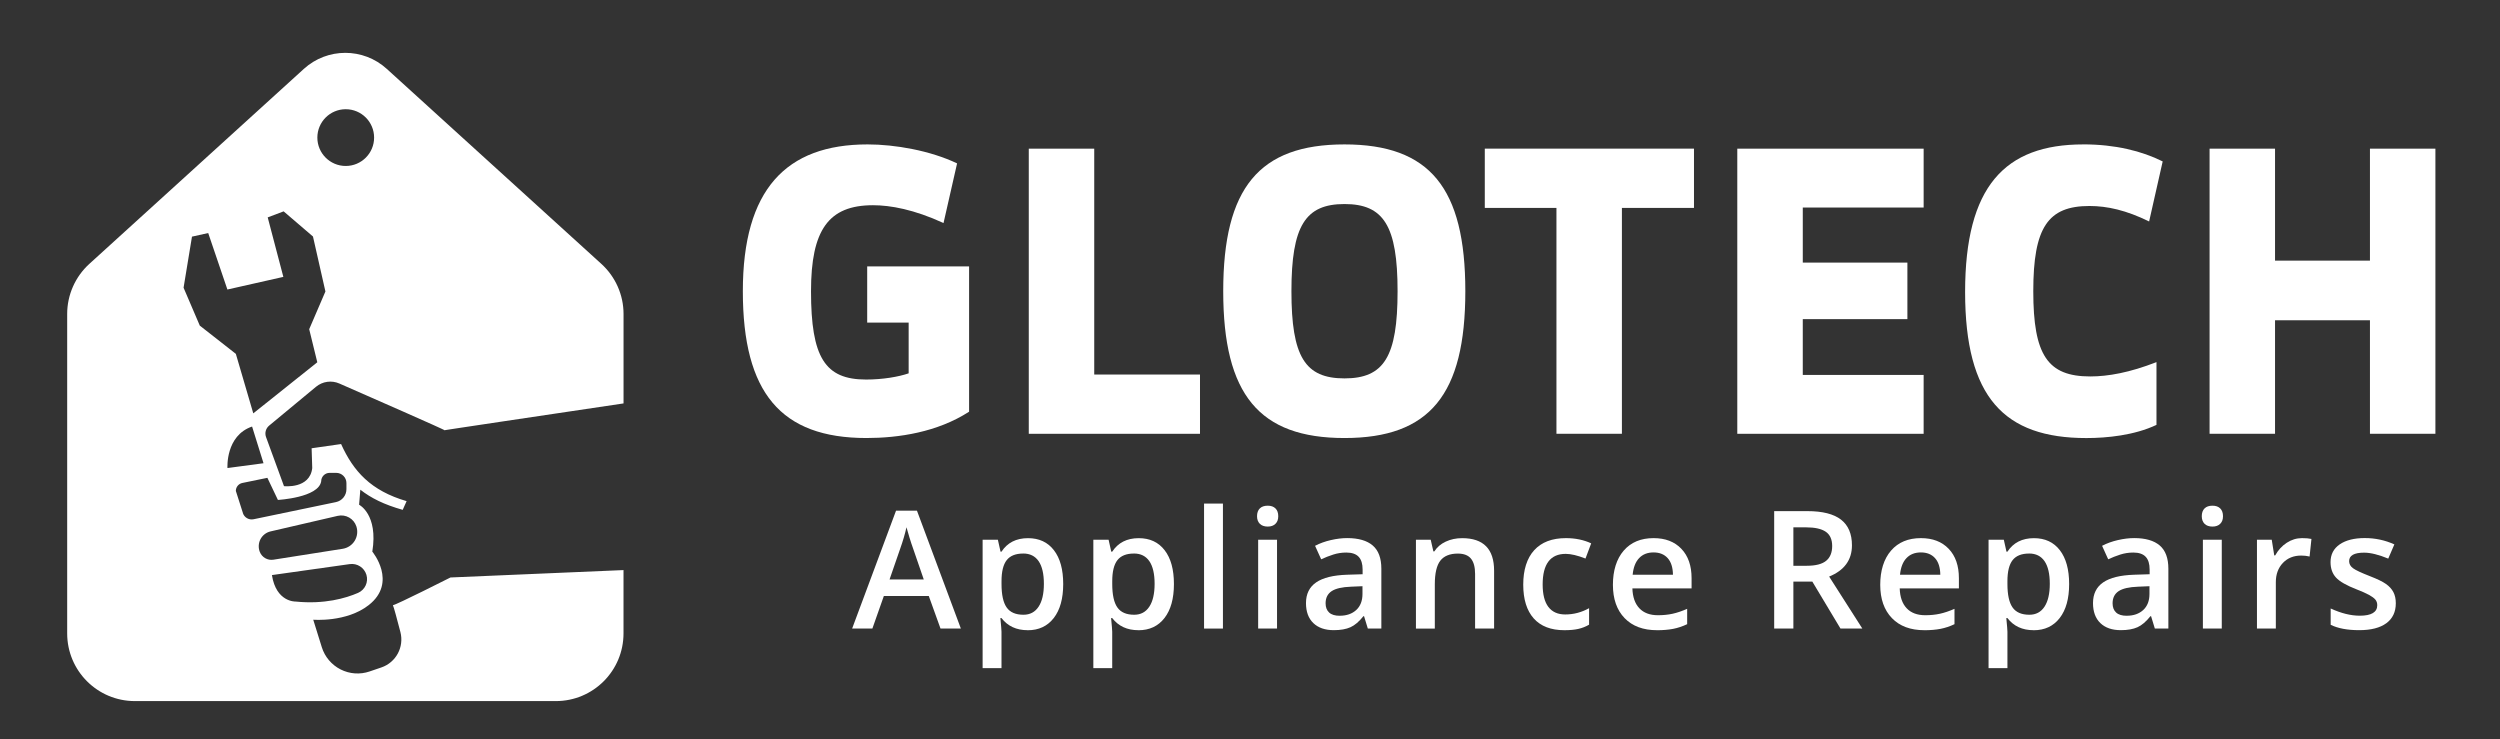
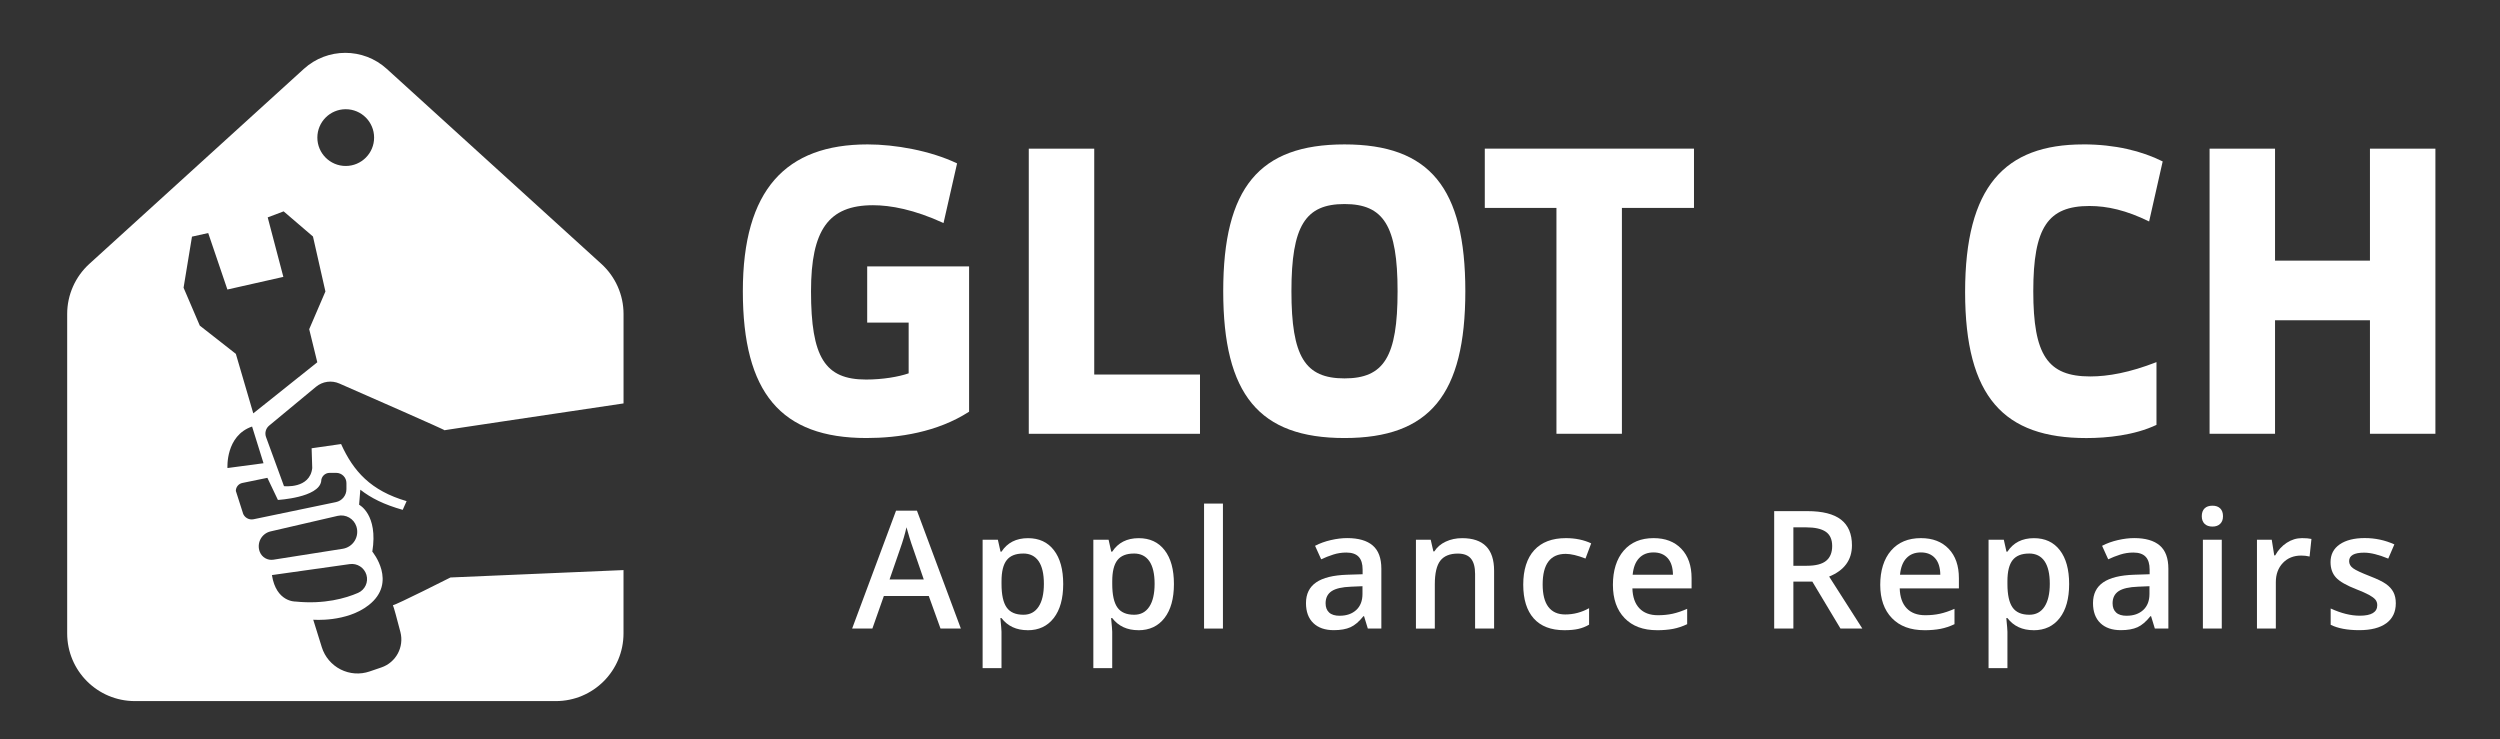
<svg xmlns="http://www.w3.org/2000/svg" id="background" viewBox="0 0 781.46 230.99">
  <rect x="0" y="0" width="781.46" height="230.99" fill="#333333" stroke="none" />
  <defs>
    <style>      .cls-1 {        fill: #fff;      }    </style>
  </defs>
  <path class="cls-1" d="M140.81,180.51s-17.04,8.61-18,8.67c.24.37,1.31,4.39,2.35,8.39,1.21,4.68-1.37,9.5-5.95,11.06l-3.69,1.26c-2.98,1.02-6.25.79-9.06-.64-2.81-1.43-4.93-3.93-5.87-6.94l-2.68-8.6s10.39.89,17.34-4.56c9.11-7.14,1.13-16.72,1.13-16.72,1.88-11.65-4.13-14.66-4.13-14.66l.38-4.7c3.4,2.65,7.39,4.64,13.25,6.3l1.22-2.72c-11.21-3.28-16.62-9.32-20.48-17.85l-9.21,1.32.19,6.2c-.75,6.58-8.83,5.64-8.83,5.64l-5.61-15.34c-.47-1.28-.08-2.71.97-3.58l14.65-12.14c2.04-1.69,4.87-2.09,7.3-1.02,9.61,4.21,33.32,14.61,32.87,14.61-.36,0,32.17-4.85,55.96-8.39v-27.95c0-5.96-2.52-11.65-6.93-15.66L120.9,21.53c-7.35-6.68-18.57-6.68-25.92,0L27.93,82.48c-4.41,4.01-6.93,9.7-6.93,15.66v99.85c0,11.69,9.47,21.16,21.16,21.16h131.58c11.69,0,21.16-9.47,21.16-21.16v-19.79l-54.08,2.31ZM108.07,34.14c4.9,0,8.87,3.97,8.87,8.87s-3.97,8.87-8.87,8.87-8.87-3.97-8.87-8.87,3.97-8.87,8.87-8.87ZM57.38,89.94l2.63-15.97,5.07-1.13,6,17.66,17.49-3.95-4.89-18.6,4.98-1.88,9.17,7.86,3.89,17.18-5.07,11.79,2.53,10.34-20.01,15.97-5.45-18.6-11.27-8.83-5.07-11.84ZM78.8,133.34l3.57,11.46-11.27,1.5s-.66-10.12,7.7-12.97ZM75.93,160.36l-2.21-6.91c0-1.2.85-2.24,2.02-2.48l7.84-1.61,3.29,6.91s12.73-.7,13.53-5.83c0-1.45,1.18-2.63,2.63-2.63h2.07c1.76,0,3.19,1.43,3.19,3.19v1.92c0,1.95-1.37,3.63-3.28,4.03l-25.75,5.36c-1.45.3-2.9-.54-3.35-1.95ZM81.21,172.52c-.51-1.29-.43-2.75.21-3.98.65-1.23,1.8-2.12,3.15-2.43l20.98-4.86c2.51-.58,5.05.85,5.85,3.3.49,1.5.3,3.14-.52,4.48-.82,1.35-2.2,2.26-3.75,2.51l-21.66,3.41c-1.81.29-3.58-.72-4.26-2.43ZM92.33,188.03s-6.01.2-7.33-8.27l24.32-3.43c2.33-.33,4.55,1.1,5.22,3.35.68,2.28-.45,4.7-2.63,5.65-3.83,1.66-10.51,3.62-19.58,2.7Z" />
  <g>
    <path class="cls-1" d="M299.17,51.07l-4.24,18.65c-9.2-4.24-16.59-5.57-22.04-5.57-13.93,0-19.38,7.75-19.38,26.88,0,20.71,4.36,27.61,17.2,27.61,5.21,0,10.17-.85,13.32-1.94v-15.86h-12.96v-17.56h31.85v45.41c-9.93,6.42-22.04,8.23-32.09,8.23-26.76,0-38.63-14.17-38.63-45.89s13.44-45.89,38.99-45.89c8.6,0,19.62,1.94,27.97,5.93Z" />
    <path class="cls-1" d="M375.1,135.59h-53.52V46.47h20.46v70.6h33.06v18.53Z" />
    <path class="cls-1" d="M382.36,91.03c0-32.33,11.26-45.89,37.9-45.89s37.78,13.56,37.78,45.89-11.14,45.89-37.78,45.89-37.9-13.56-37.9-45.89ZM436.86,91.03c0-20.46-4.36-27.25-16.59-27.25s-16.59,6.78-16.59,27.25,4.24,27.25,16.59,27.25,16.59-6.78,16.59-27.25Z" />
    <path class="cls-1" d="M529.5,64.99h-22.52v70.6h-20.46v-70.6h-22.4v-18.53h65.39v18.53Z" />
-     <path class="cls-1" d="M596.22,99.75h-32.7v17.44h37.78v18.41h-58.25V46.47h58.25v18.41h-37.78v17.2h32.7v17.68Z" />
    <path class="cls-1" d="M651.2,45.13c9.93,0,18.29,2.06,24.82,5.33l-4.24,18.77c-7.14-3.51-13.08-4.84-18.65-4.84-12.96,0-17.56,6.66-17.56,26.64s4.48,26.64,17.8,26.64c5.57,0,12.35-1.21,20.71-4.48v19.62c-6.9,3.27-15.5,4.12-21.92,4.12-25.67,0-37.9-12.71-37.9-45.65s12.35-46.14,36.93-46.14Z" />
    <path class="cls-1" d="M740.81,135.59v-35.48h-29.67v35.48h-20.46V46.47h20.46v35h29.67v-35h20.46v89.12h-20.46Z" />
  </g>
  <g>
    <path class="cls-1" d="M293.99,196.48l-3.67-10.19h-14.04l-3.59,10.19h-6.33l13.73-36.86h6.53l13.73,36.86h-6.38ZM288.75,181.12l-3.44-9.99c-.25-.67-.6-1.72-1.04-3.16s-.75-2.49-.92-3.16c-.45,2.06-1.11,4.31-1.98,6.75l-3.31,9.57h10.7Z" />
    <path class="cls-1" d="M321.24,196.99c-3.52,0-6.24-1.26-8.19-3.79h-.35c.23,2.34.35,3.77.35,4.27v11.37h-5.9v-40.12h4.77c.13.52.41,1.76.83,3.72h.3c1.84-2.81,4.6-4.22,8.29-4.22,3.46,0,6.16,1.25,8.1,3.77s2.9,6.03,2.9,10.57-.98,8.08-2.95,10.62c-1.97,2.54-4.68,3.82-8.15,3.82ZM319.81,173.03c-2.34,0-4.05.69-5.13,2.06-1.08,1.37-1.62,3.57-1.62,6.58v.88c0,3.38.54,5.83,1.61,7.34,1.07,1.52,2.82,2.27,5.25,2.27,2.04,0,3.62-.84,4.72-2.51,1.11-1.67,1.66-4.06,1.66-7.16s-.55-5.47-1.64-7.07c-1.1-1.6-2.71-2.4-4.83-2.4Z" />
    <path class="cls-1" d="M355.85,196.99c-3.52,0-6.24-1.26-8.19-3.79h-.35c.23,2.34.35,3.77.35,4.27v11.37h-5.9v-40.12h4.77c.13.52.41,1.76.83,3.72h.3c1.84-2.81,4.6-4.22,8.29-4.22,3.46,0,6.16,1.25,8.1,3.77s2.9,6.03,2.9,10.57-.98,8.08-2.95,10.62c-1.97,2.54-4.68,3.82-8.15,3.82ZM354.42,173.03c-2.34,0-4.05.69-5.13,2.06-1.08,1.37-1.62,3.57-1.62,6.58v.88c0,3.38.54,5.83,1.61,7.34,1.07,1.52,2.82,2.27,5.25,2.27,2.04,0,3.62-.84,4.72-2.51,1.11-1.67,1.66-4.06,1.66-7.16s-.55-5.47-1.64-7.07c-1.1-1.6-2.71-2.4-4.83-2.4Z" />
    <path class="cls-1" d="M382.27,196.48h-5.9v-39.07h5.9v39.07Z" />
-     <path class="cls-1" d="M392.93,161.36c0-1.05.29-1.87.87-2.44.58-.57,1.4-.85,2.47-.85s1.84.29,2.42.85c.58.57.87,1.38.87,2.44s-.29,1.79-.87,2.37c-.58.58-1.39.87-2.42.87s-1.9-.29-2.47-.87c-.58-.58-.87-1.37-.87-2.37ZM399.18,196.48h-5.9v-27.77h5.9v27.77Z" />
    <path class="cls-1" d="M427.56,196.48l-1.18-3.87h-.2c-1.34,1.69-2.69,2.84-4.04,3.45-1.36.61-3.1.92-5.22.92-2.73,0-4.86-.74-6.39-2.21-1.53-1.47-2.3-3.56-2.3-6.25,0-2.86,1.06-5.02,3.19-6.48s5.36-2.25,9.72-2.39l4.79-.15v-1.48c0-1.77-.41-3.1-1.24-3.98-.83-.88-2.11-1.32-3.85-1.32-1.42,0-2.79.21-4.09.63-1.3.42-2.56.91-3.77,1.48l-1.91-4.22c1.51-.79,3.16-1.38,4.95-1.79s3.48-.62,5.07-.62c3.53,0,6.2.77,8,2.31,1.8,1.54,2.7,3.96,2.7,7.26v18.71h-4.22ZM418.78,192.47c2.14,0,3.86-.6,5.16-1.79,1.3-1.2,1.95-2.88,1.95-5.03v-2.41l-3.57.15c-2.78.1-4.8.56-6.06,1.39-1.26.83-1.9,2.1-1.9,3.8,0,1.24.37,2.2,1.1,2.88s1.84,1.02,3.31,1.02Z" />
    <path class="cls-1" d="M467.02,196.48h-5.93v-17.07c0-2.14-.43-3.74-1.29-4.79s-2.23-1.58-4.1-1.58c-2.49,0-4.32.74-5.47,2.21s-1.73,3.94-1.73,7.41v13.83h-5.9v-27.77h4.62l.83,3.64h.3c.84-1.32,2.02-2.34,3.57-3.06,1.54-.72,3.25-1.08,5.12-1.08,6.66,0,9.99,3.39,9.99,10.17v18.1Z" />
    <path class="cls-1" d="M489,196.99c-4.2,0-7.39-1.23-9.58-3.68-2.18-2.45-3.28-5.97-3.28-10.56s1.14-8.26,3.43-10.77c2.28-2.51,5.59-3.77,9.9-3.77,2.93,0,5.57.54,7.91,1.63l-1.78,4.75c-2.49-.97-4.55-1.46-6.18-1.46-4.8,0-7.21,3.19-7.21,9.57,0,3.11.6,5.45,1.79,7.02,1.2,1.57,2.95,2.35,5.26,2.35,2.63,0,5.11-.65,7.46-1.96v5.15c-1.05.62-2.18,1.06-3.38,1.33-1.2.27-2.65.4-4.36.4Z" />
    <path class="cls-1" d="M517.95,196.99c-4.32,0-7.7-1.26-10.13-3.78s-3.65-5.99-3.65-10.41,1.13-8.1,3.39-10.7,5.36-3.89,9.32-3.89c3.67,0,6.56,1.11,8.69,3.34,2.13,2.23,3.19,5.29,3.19,9.19v3.19h-18.5c.08,2.7.81,4.77,2.18,6.21,1.37,1.45,3.31,2.17,5.8,2.17,1.64,0,3.17-.15,4.58-.46,1.41-.31,2.93-.82,4.56-1.54v4.8c-1.44.69-2.9,1.17-4.37,1.46-1.47.28-3.16.43-5.05.43ZM516.87,172.68c-1.88,0-3.38.59-4.51,1.78s-1.8,2.92-2.02,5.2h12.6c-.03-2.29-.59-4.03-1.66-5.21-1.07-1.18-2.54-1.77-4.42-1.77Z" />
    <path class="cls-1" d="M560.58,181.82v14.66h-6v-36.71h10.37c4.74,0,8.24.89,10.52,2.66s3.42,4.45,3.42,8.03c0,4.57-2.38,7.83-7.13,9.77l10.37,16.24h-6.83l-8.79-14.66h-5.92ZM560.58,176.85h4.17c2.8,0,4.82-.52,6.08-1.56,1.26-1.04,1.88-2.58,1.88-4.62s-.68-3.56-2.03-4.47-3.4-1.36-6.13-1.36h-3.97v12Z" />
    <path class="cls-1" d="M601.51,196.99c-4.32,0-7.7-1.26-10.13-3.78s-3.65-5.99-3.65-10.41,1.13-8.1,3.39-10.7,5.36-3.89,9.32-3.89c3.67,0,6.56,1.11,8.69,3.34,2.13,2.23,3.19,5.29,3.19,9.19v3.19h-18.5c.08,2.7.81,4.77,2.18,6.21,1.37,1.45,3.31,2.17,5.8,2.17,1.64,0,3.17-.15,4.58-.46,1.41-.31,2.93-.82,4.56-1.54v4.8c-1.44.69-2.9,1.17-4.37,1.46-1.47.28-3.16.43-5.05.43ZM600.44,172.68c-1.88,0-3.38.59-4.51,1.78s-1.8,2.92-2.02,5.2h12.6c-.03-2.29-.59-4.03-1.66-5.21-1.07-1.18-2.54-1.77-4.42-1.77Z" />
    <path class="cls-1" d="M635.67,196.99c-3.51,0-6.24-1.26-8.18-3.79h-.35c.23,2.34.35,3.77.35,4.27v11.37h-5.9v-40.12h4.77c.13.52.41,1.76.83,3.72h.3c1.84-2.81,4.6-4.22,8.29-4.22,3.46,0,6.16,1.25,8.1,3.77,1.93,2.51,2.9,6.03,2.9,10.57s-.98,8.08-2.95,10.62c-1.97,2.54-4.68,3.82-8.15,3.82ZM634.24,173.03c-2.34,0-4.05.69-5.13,2.06-1.08,1.37-1.62,3.57-1.62,6.58v.88c0,3.38.54,5.83,1.61,7.34,1.07,1.52,2.82,2.27,5.25,2.27,2.04,0,3.62-.84,4.72-2.51s1.66-4.06,1.66-7.16-.55-5.47-1.64-7.07c-1.1-1.6-2.71-2.4-4.83-2.4Z" />
    <path class="cls-1" d="M673.57,196.48l-1.18-3.87h-.2c-1.34,1.69-2.69,2.84-4.04,3.45-1.36.61-3.1.92-5.22.92-2.73,0-4.86-.74-6.39-2.21-1.53-1.47-2.3-3.56-2.3-6.25,0-2.86,1.06-5.02,3.19-6.48s5.36-2.25,9.72-2.39l4.79-.15v-1.48c0-1.77-.41-3.1-1.24-3.98-.83-.88-2.11-1.32-3.85-1.32-1.42,0-2.79.21-4.09.63-1.3.42-2.56.91-3.77,1.48l-1.91-4.22c1.51-.79,3.16-1.38,4.95-1.79s3.48-.62,5.07-.62c3.53,0,6.2.77,8,2.31,1.8,1.54,2.7,3.96,2.7,7.26v18.71h-4.22ZM664.78,192.47c2.14,0,3.86-.6,5.16-1.79,1.3-1.2,1.95-2.88,1.95-5.03v-2.41l-3.57.15c-2.78.1-4.8.56-6.06,1.39-1.26.83-1.9,2.1-1.9,3.8,0,1.24.37,2.2,1.1,2.88s1.84,1.02,3.31,1.02Z" />
    <path class="cls-1" d="M688.24,161.36c0-1.05.29-1.87.87-2.44.58-.57,1.4-.85,2.47-.85s1.84.29,2.42.85c.58.57.87,1.38.87,2.44s-.29,1.79-.87,2.37c-.58.58-1.39.87-2.42.87s-1.9-.29-2.47-.87c-.58-.58-.87-1.37-.87-2.37ZM694.49,196.48h-5.9v-27.77h5.9v27.77Z" />
    <path class="cls-1" d="M719.58,168.21c1.19,0,2.17.08,2.94.25l-.58,5.5c-.84-.2-1.71-.3-2.61-.3-2.36,0-4.27.77-5.74,2.31-1.46,1.54-2.2,3.54-2.2,6v14.51h-5.9v-27.77h4.62l.78,4.9h.3c.92-1.66,2.12-2.97,3.6-3.94s3.08-1.46,4.78-1.46Z" />
    <path class="cls-1" d="M748.89,188.57c0,2.71-.99,4.79-2.96,6.24-1.98,1.45-4.8,2.17-8.49,2.17s-6.67-.56-8.91-1.68v-5.1c3.26,1.51,6.3,2.26,9.11,2.26,3.63,0,5.45-1.1,5.45-3.29,0-.7-.2-1.29-.6-1.76-.4-.47-1.06-.95-1.98-1.46-.92-.5-2.2-1.07-3.84-1.71-3.2-1.24-5.36-2.48-6.49-3.72-1.13-1.24-1.69-2.84-1.69-4.82,0-2.38.96-4.22,2.87-5.54,1.92-1.31,4.52-1.97,7.82-1.97s6.35.66,9.26,1.98l-1.91,4.44c-3-1.24-5.52-1.86-7.56-1.86-3.11,0-4.67.89-4.67,2.66,0,.87.41,1.61,1.22,2.21s2.58,1.43,5.31,2.49c2.29.89,3.96,1.7,5,2.44s1.81,1.59,2.31,2.55c.5.96.75,2.11.75,3.45Z" />
  </g>
</svg>